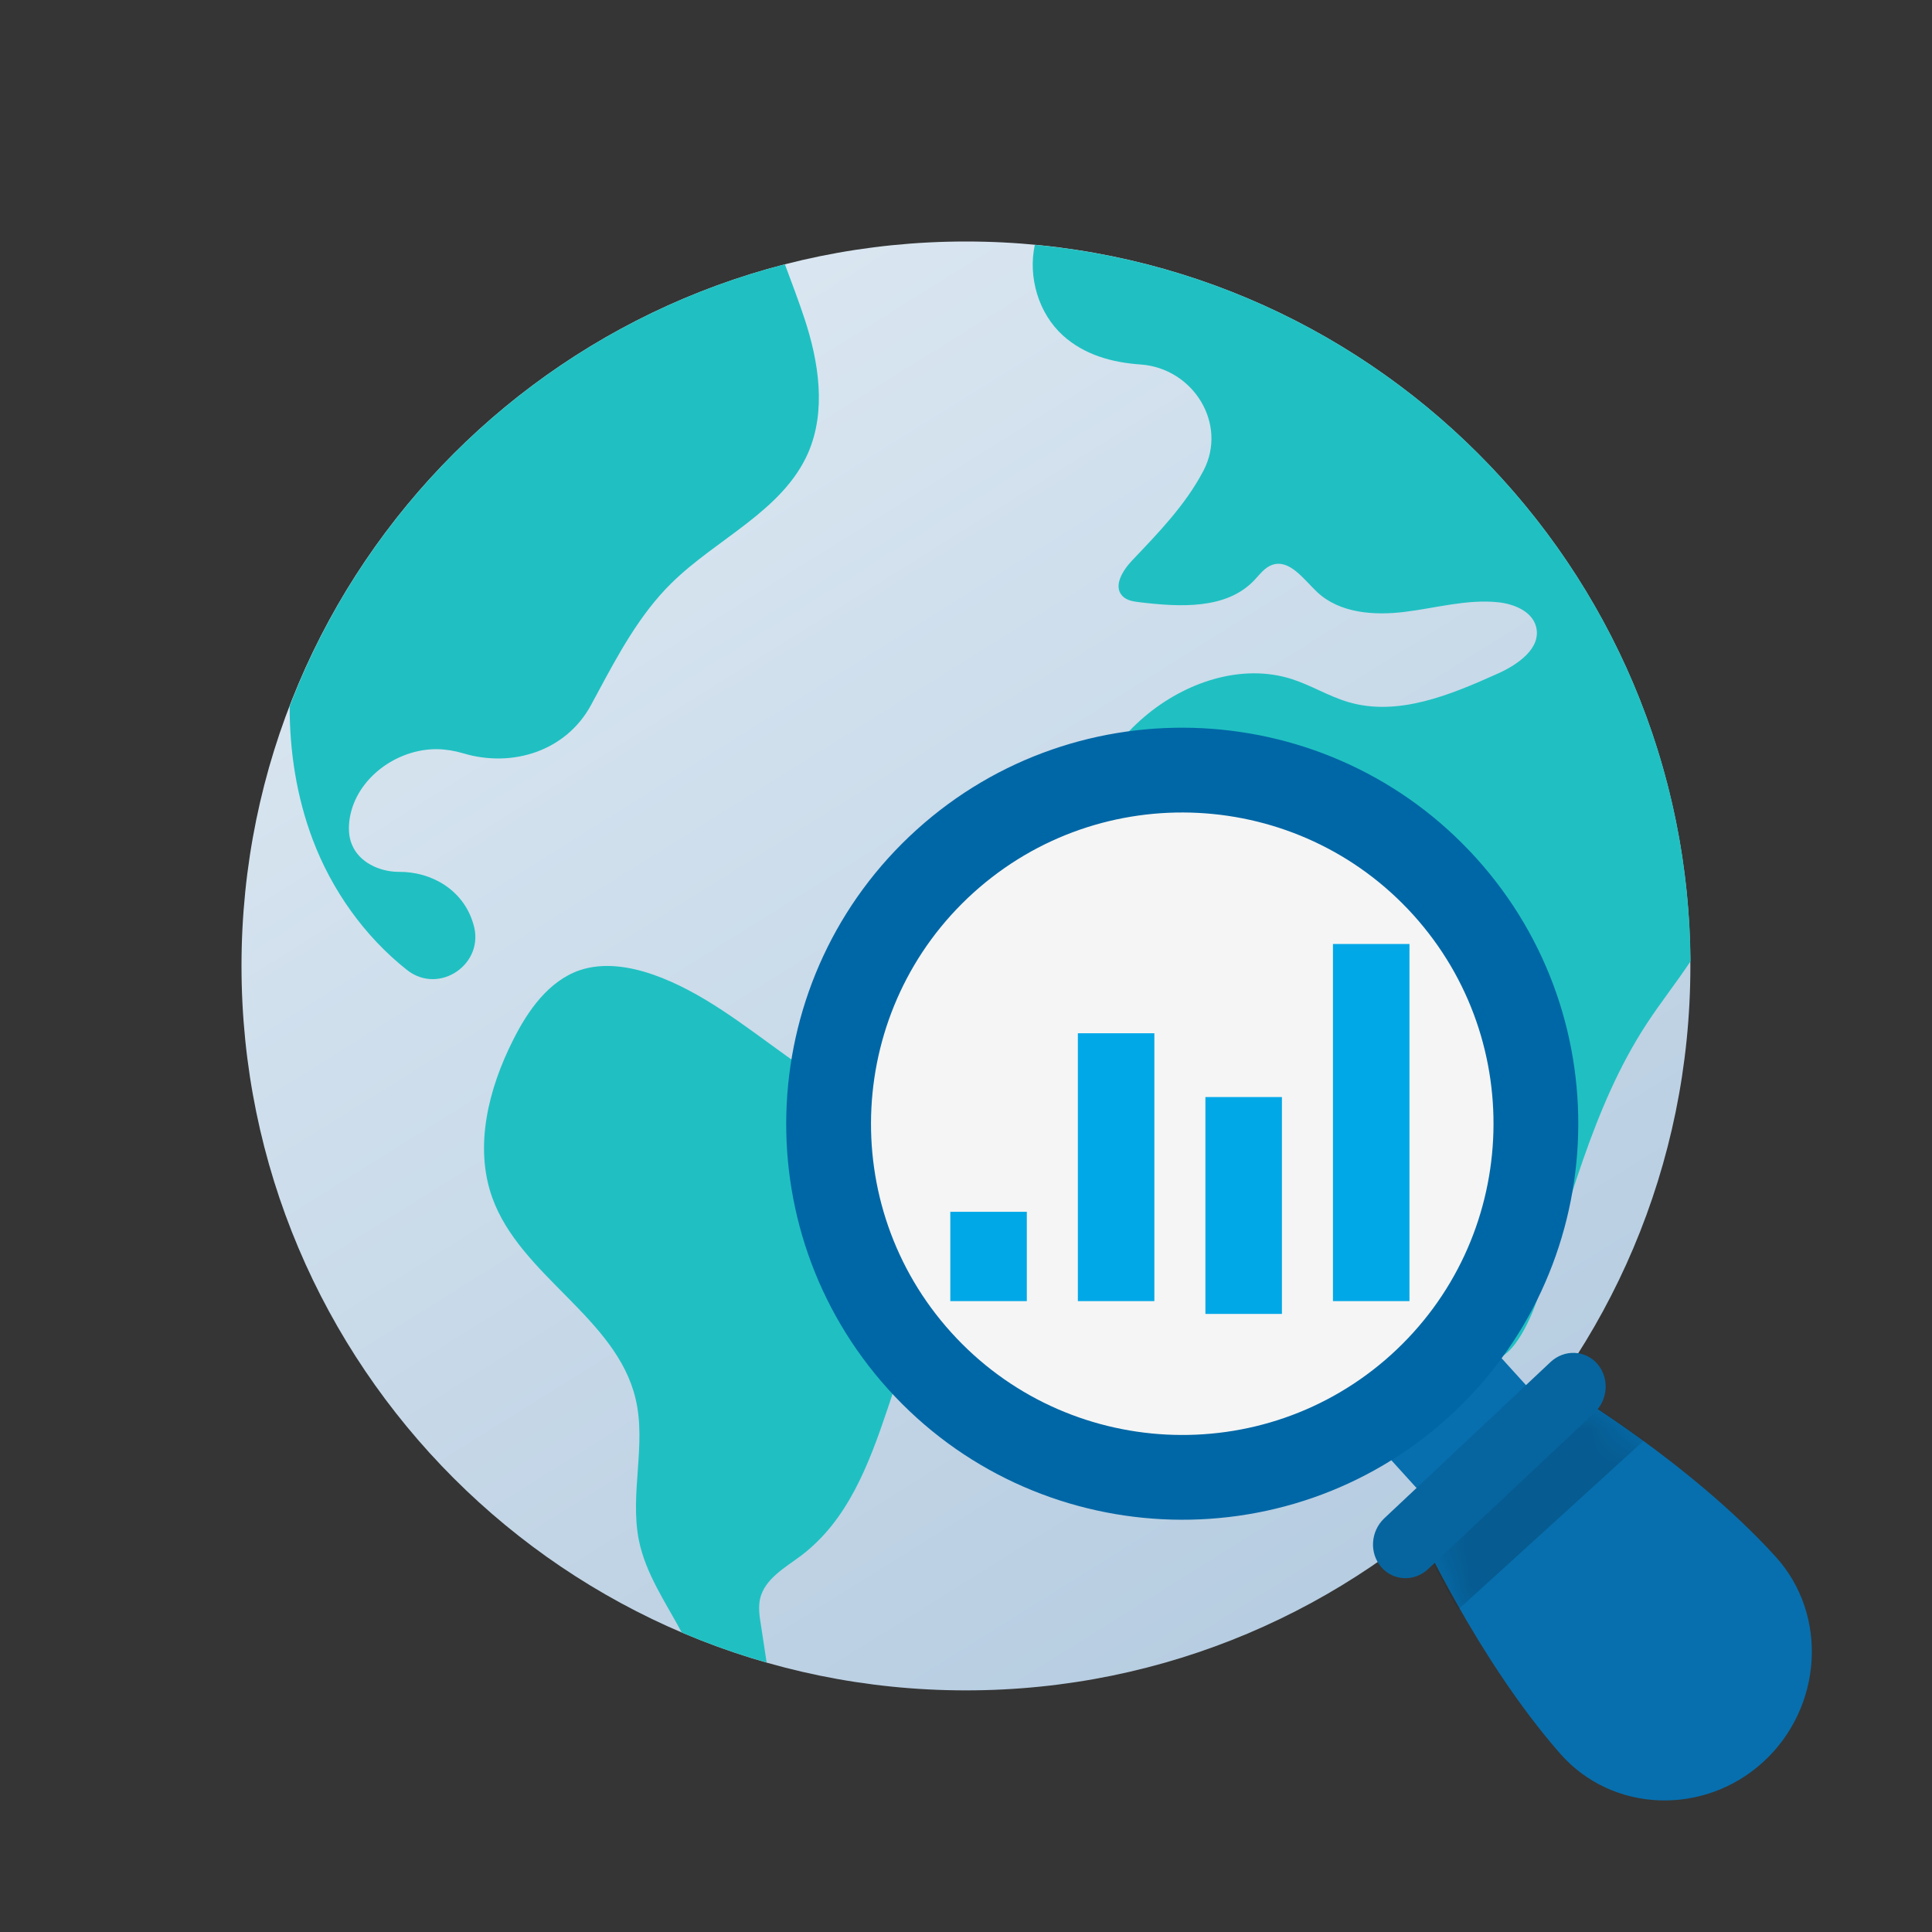
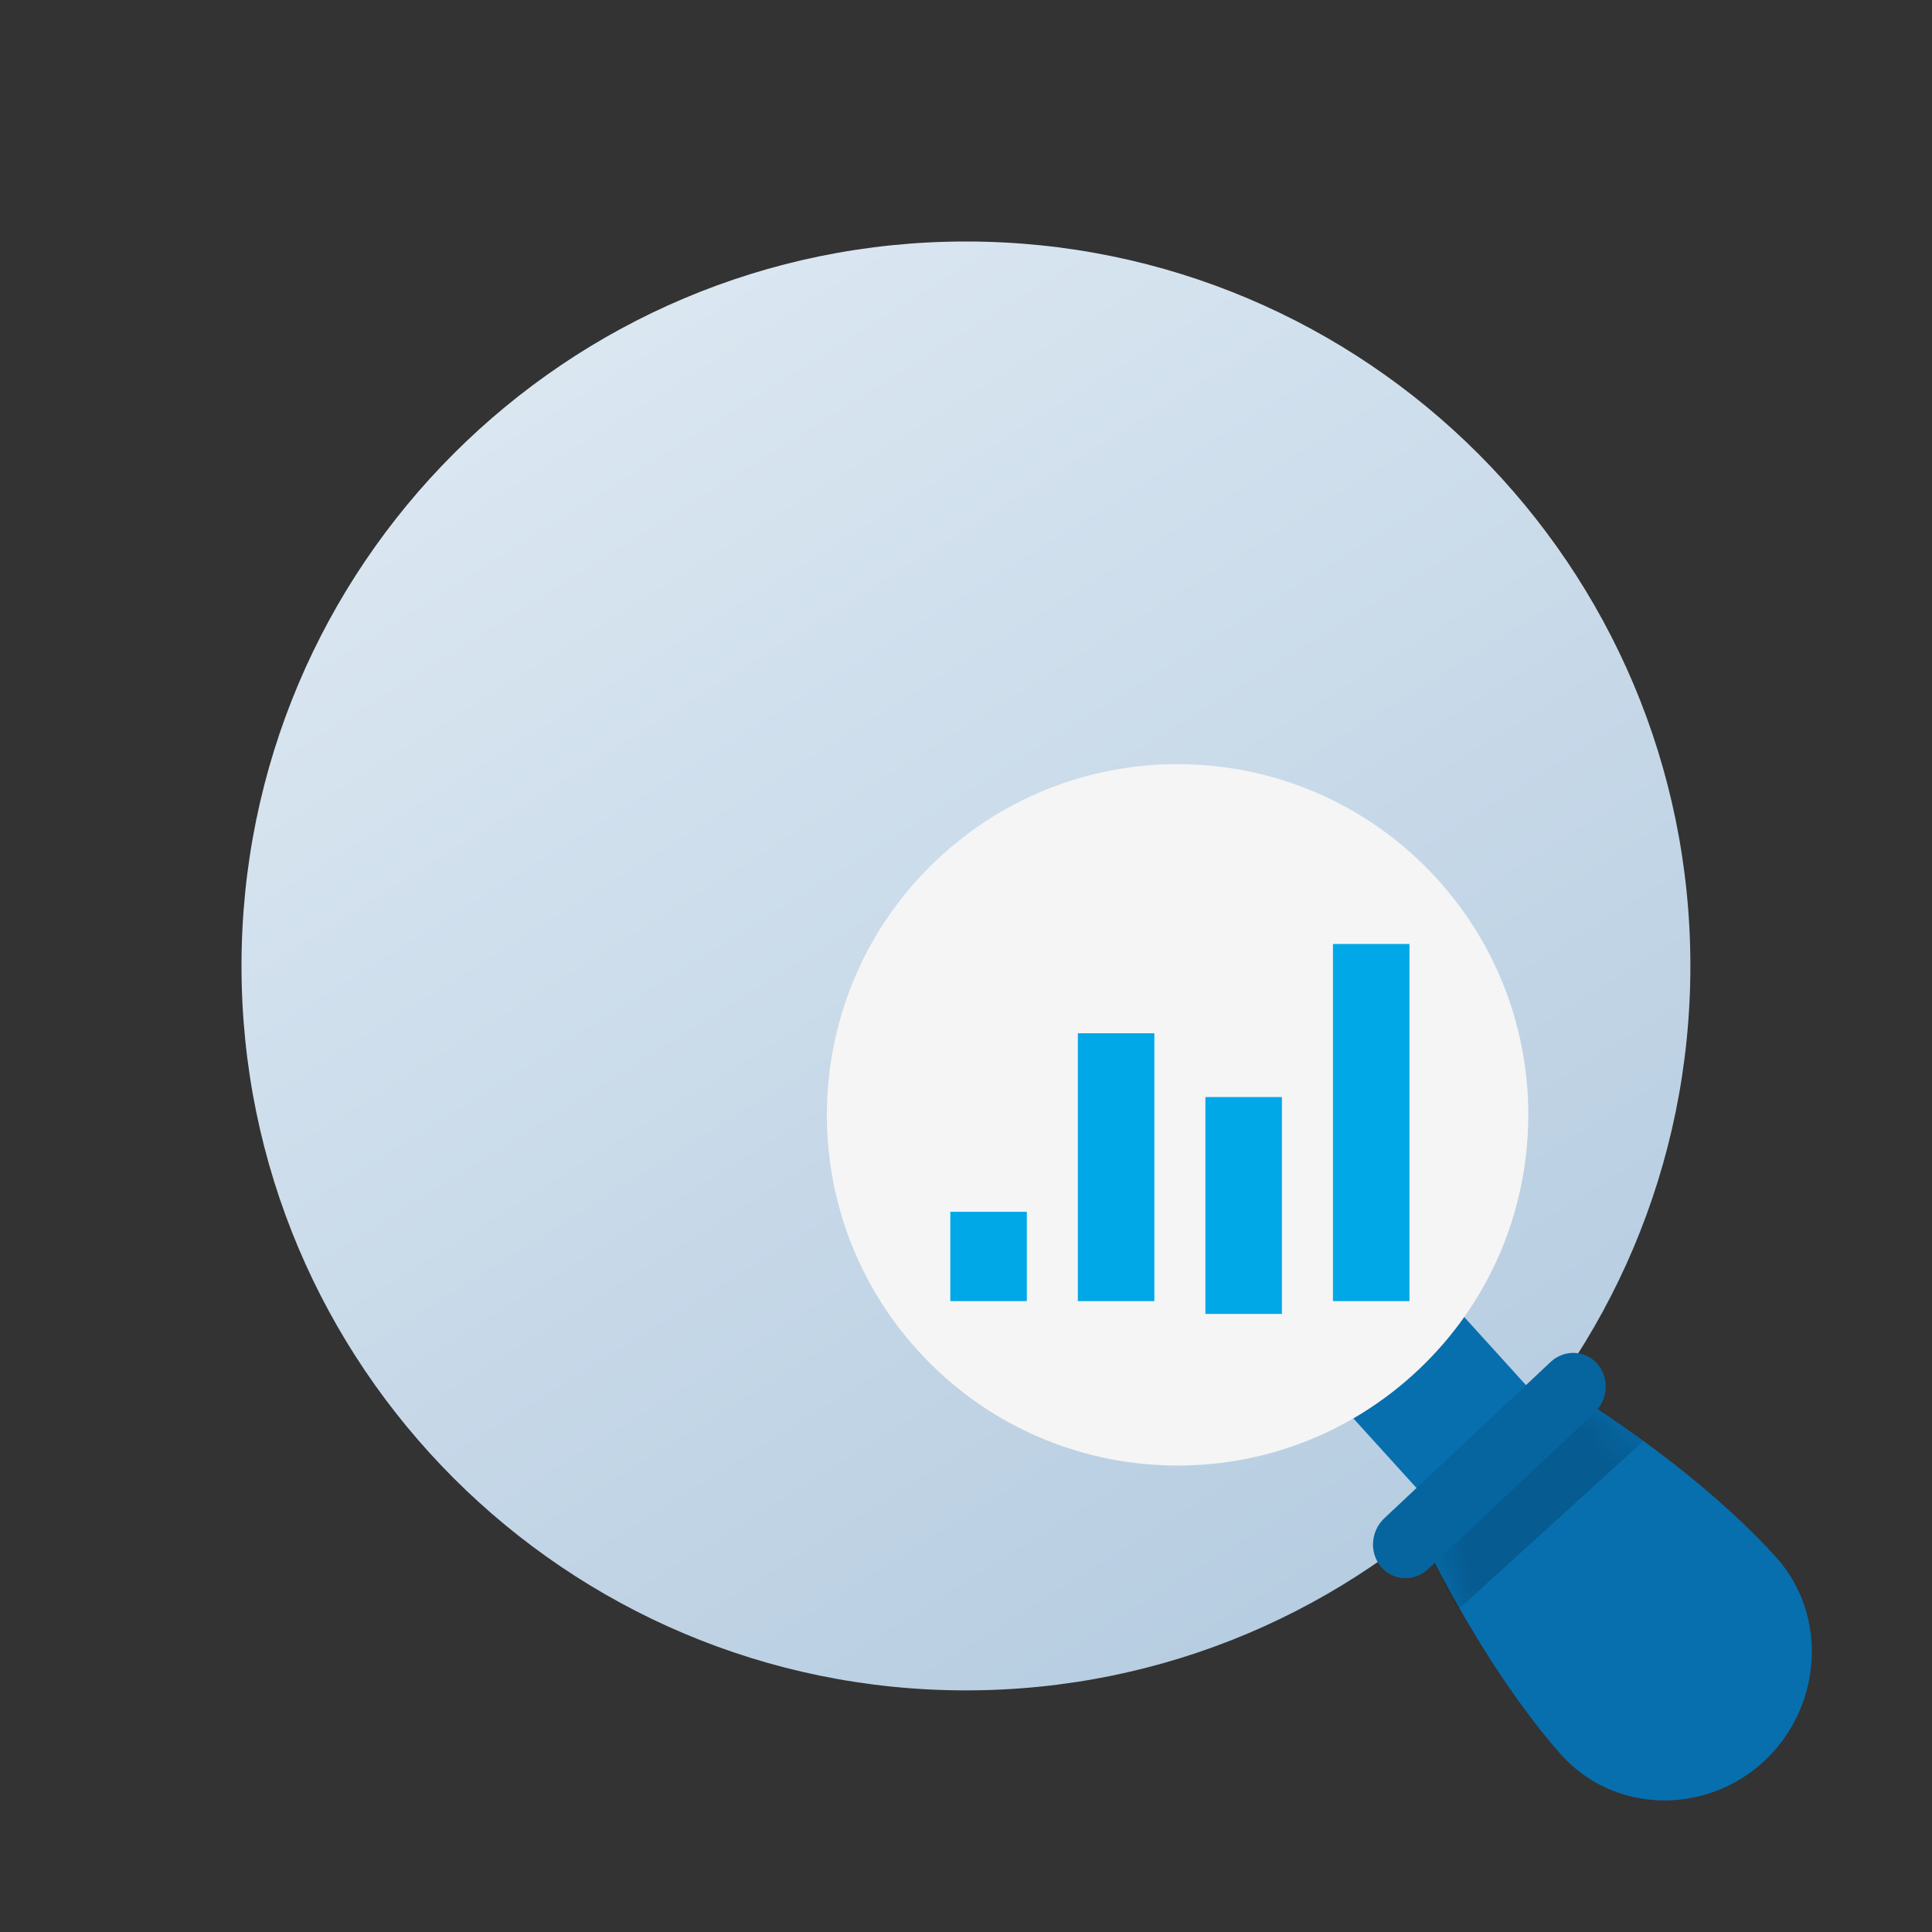
<svg xmlns="http://www.w3.org/2000/svg" width="48" height="48" viewBox="0 0 48 48" fill="none">
  <rect x="0" y="0" width="48" height="48" fill="#333333" stroke="none" />
  <g clip-path="url(#clip0_2922_40516)">
-     <rect width="48" height="48" fill="white" fill-opacity="0.01" />
    <path fill-rule="evenodd" clip-rule="evenodd" d="M41.997 23.998C41.997 33.939 33.939 41.997 23.998 41.997C14.058 41.997 6 33.939 6 23.998C6 14.058 14.058 6 23.998 6C33.939 6 41.997 14.058 41.997 23.998Z" fill="url(#paint0_linear_2922_40516)" />
-     <path d="M14.403 24.105C14.989 23.908 15.641 24.01 16.227 24.214C18.652 25.062 20.404 27.572 22.967 27.793C23.756 27.859 24.73 27.78 25.137 28.456C25.399 28.898 25.268 29.489 24.981 29.92C24.694 30.349 24.281 30.679 23.935 31.055C21.98 33.2 22.214 36.9 19.901 38.651C19.501 38.95 19.004 39.224 18.885 39.715C18.838 39.924 18.867 40.145 18.903 40.359C18.951 40.676 18.999 40.987 19.047 41.304C18.324 41.1 17.618 40.849 16.937 40.557C16.537 39.81 16.041 39.099 15.873 38.268C15.641 37.109 16.065 35.89 15.79 34.748C15.312 32.735 12.928 31.7 12.229 29.752C11.775 28.479 12.139 27.045 12.748 25.839C13.113 25.11 13.626 24.374 14.403 24.105ZM25.71 6.083C34.811 6.936 41.94 14.575 42 23.884C41.648 24.416 41.253 24.912 40.906 25.444C39.55 27.518 38.994 29.998 38.175 32.335C37.954 32.974 37.401 34.081 36.849 33.679C35.066 32.38 36.759 28.952 35.534 26.973C35.092 26.269 34.536 25.599 33.783 25.253C32.319 24.578 30.532 25.288 29.002 24.78C27.658 24.332 26.744 22.94 26.69 21.524C26.63 20.108 27.353 18.727 28.435 17.806C29.439 16.952 30.849 16.468 32.105 16.875C32.582 17.03 33.013 17.299 33.496 17.442C34.727 17.807 36.024 17.269 37.195 16.743C37.697 16.522 38.301 16.11 38.164 15.572C38.062 15.184 37.614 15.004 37.213 14.962C36.442 14.885 35.677 15.106 34.906 15.201C34.142 15.297 33.282 15.237 32.72 14.706C32.385 14.389 32.038 13.881 31.602 14.036C31.417 14.102 31.297 14.275 31.159 14.419C30.466 15.148 29.308 15.082 28.31 14.962C28.16 14.944 27.993 14.92 27.885 14.806C27.653 14.561 27.891 14.174 28.124 13.928C28.775 13.242 29.445 12.555 29.887 11.717C29.891 11.709 29.896 11.701 29.901 11.692C30.505 10.53 29.647 9.149 28.34 9.056C27.621 9.006 26.941 8.815 26.409 8.336C25.8 7.785 25.537 6.883 25.71 6.083ZM19.501 6.567C19.668 7.021 19.841 7.469 19.99 7.923C20.344 8.998 20.529 10.205 20.081 11.245C19.447 12.698 17.803 13.379 16.674 14.496C15.892 15.267 15.36 16.259 14.84 17.227L14.685 17.514C14.073 18.65 12.744 19.085 11.509 18.716C11.299 18.653 11.081 18.617 10.861 18.613C9.862 18.602 8.859 19.33 8.691 20.316C8.655 20.537 8.655 20.777 8.744 20.985C8.923 21.422 9.42 21.655 9.892 21.661H9.906C10.739 21.654 11.501 22.121 11.748 22.918C11.752 22.93 11.755 22.944 11.76 22.957C12.065 23.939 10.917 24.735 10.111 24.098C9.058 23.266 8.239 22.113 7.765 20.848C7.37 19.796 7.196 18.679 7.196 17.555V17.55C9.258 12.165 13.842 8.024 19.501 6.567Z" fill="#20C0C2" />
    <path fill-rule="evenodd" clip-rule="evenodd" d="M38.439 34.993L35.664 37.488L33.198 34.77L35.972 32.274L38.439 34.993Z" fill="#076FAE" />
    <path fill-rule="evenodd" clip-rule="evenodd" d="M35.723 21.857C38.949 25.428 38.669 30.938 35.098 34.164C31.526 37.39 26.016 37.11 22.791 33.539C19.565 29.968 19.845 24.458 23.416 21.232C26.987 18.007 32.496 18.286 35.723 21.857Z" fill="#F5F5F5" />
-     <path fill-rule="evenodd" clip-rule="evenodd" d="M24.187 22.178C21.021 25.038 20.772 29.939 23.632 33.104C26.491 36.27 31.393 36.519 34.559 33.66C37.724 30.8 37.974 25.899 35.114 22.732C32.254 19.567 27.352 19.319 24.187 22.178ZM35.971 35.223C31.943 38.862 25.706 38.544 22.068 34.517C18.429 30.489 18.746 24.253 22.774 20.614C26.802 16.976 33.039 17.292 36.677 21.32C40.316 25.348 39.999 31.585 35.971 35.223Z" fill="#0067A6" />
    <path d="M31.849 32.644H29.948V27.256H31.849V32.644ZM25.511 32.326H23.61V30.107H25.511V32.326ZM28.68 32.326H26.779V25.671H28.68V32.326ZM35.018 23.453V32.326H33.117V23.453H35.018Z" fill="#01A8E7" />
    <path fill-rule="evenodd" clip-rule="evenodd" d="M38.76 43.566C36.683 41.196 35.204 37.925 35.204 37.925L38.928 34.52C38.928 34.52 41.993 36.341 44.112 38.672C45.44 40.132 45.273 42.435 43.807 43.775C42.341 45.115 40.06 45.049 38.76 43.566Z" fill="#076FAE" />
    <mask id="mask0_2922_40516" style="mask-type:alpha" maskUnits="userSpaceOnUse" x="35" y="34" width="11" height="11">
      <path fill-rule="evenodd" clip-rule="evenodd" d="M38.76 43.566C36.683 41.196 35.204 37.925 35.204 37.925L38.928 34.52C38.928 34.52 41.993 36.341 44.112 38.672C45.44 40.132 45.273 42.435 43.807 43.775C42.341 45.115 40.06 45.049 38.76 43.566Z" fill="white" />
    </mask>
    <g mask="url(#mask0_2922_40516)">
      <path opacity="0.2" fill-rule="evenodd" clip-rule="evenodd" d="M40.846 35.787L36.23 39.987C35.574 38.838 35.184 37.992 35.184 37.992L38.981 34.537C38.981 34.537 39.778 35.014 40.846 35.787Z" fill="#010C1A" />
    </g>
    <path fill-rule="evenodd" clip-rule="evenodd" d="M39.612 35.099L35.483 38.981C35.141 39.303 34.619 39.282 34.318 38.935C34.016 38.587 34.05 38.045 34.392 37.722L38.522 33.84C38.864 33.518 39.386 33.539 39.687 33.886C39.988 34.235 39.955 34.777 39.612 35.099Z" fill="#06659F" />
  </g>
  <defs>
    <linearGradient id="paint0_linear_2922_40516" x1="-0.072" y1="15.915" x2="19.758" y2="47.656" gradientUnits="userSpaceOnUse">
      <stop stop-color="#DCE8F2" />
      <stop offset="1" stop-color="#B7CDE1" />
    </linearGradient>
    <clipPath id="clip0_2922_40516">
      <rect width="48" height="48" fill="white" />
    </clipPath>
  </defs>
</svg>